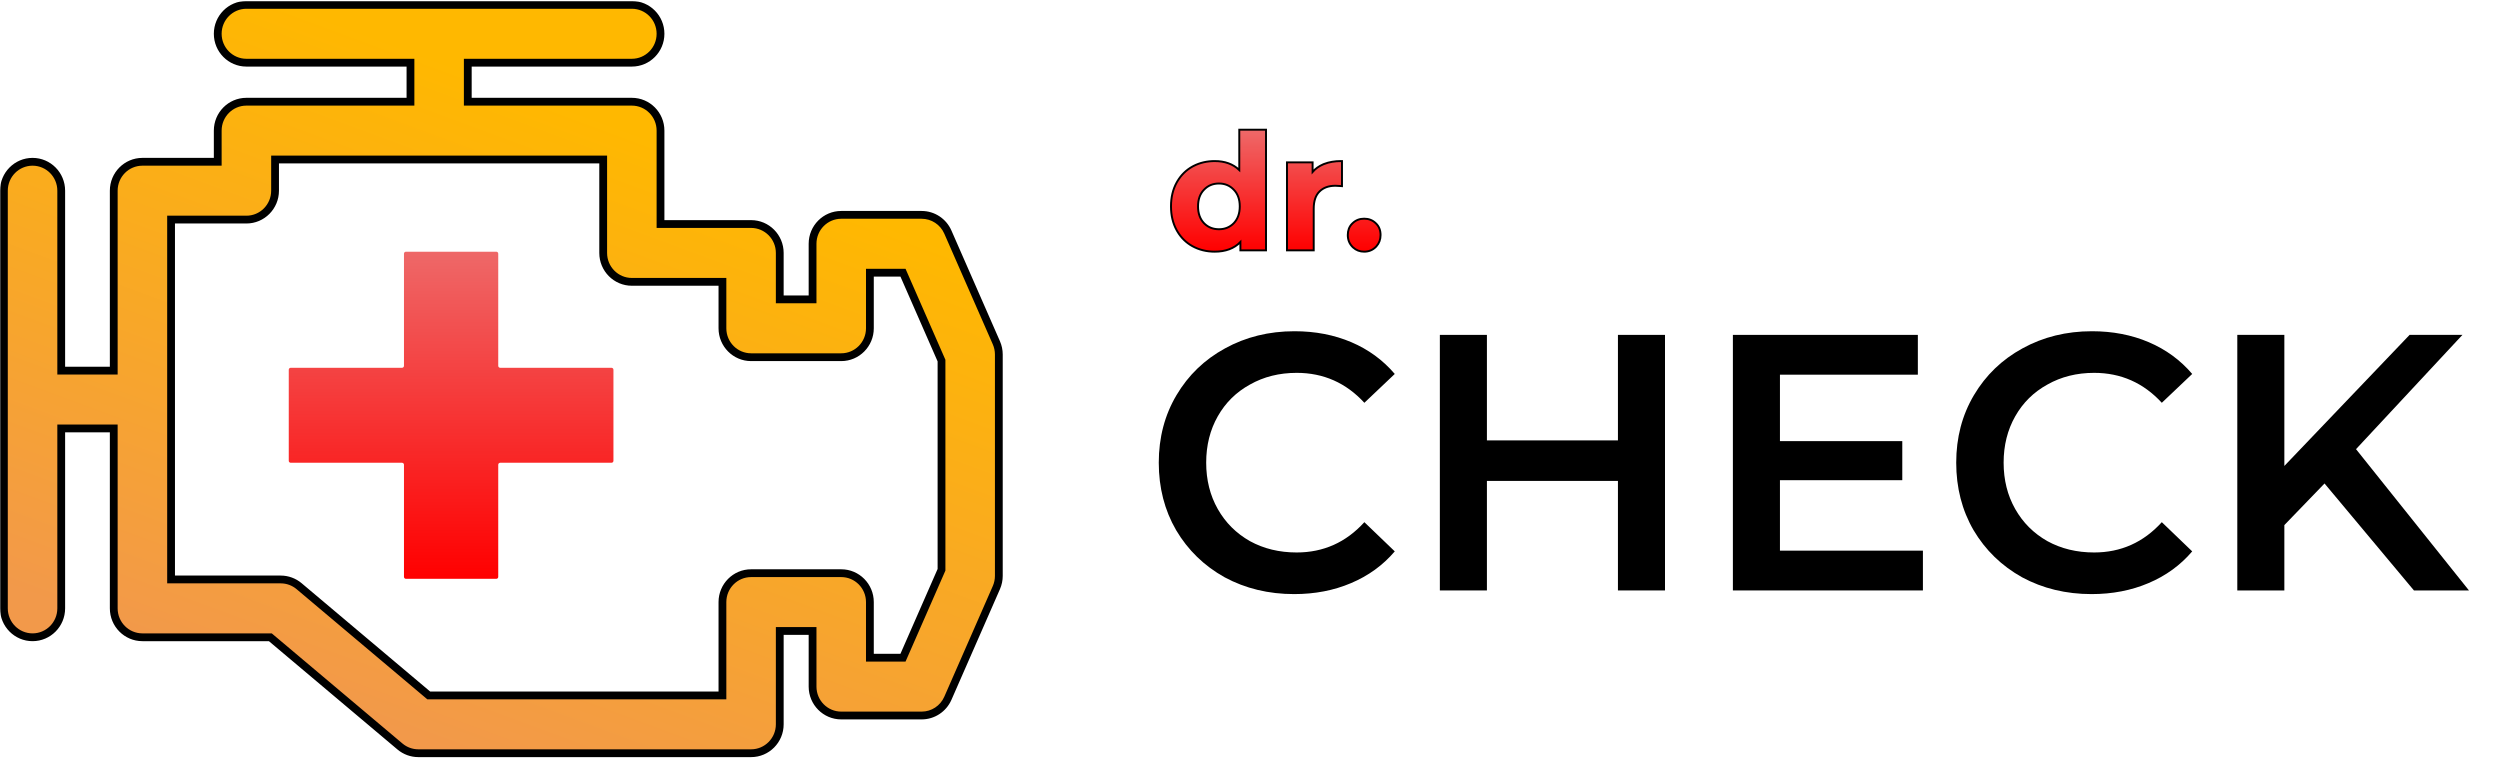
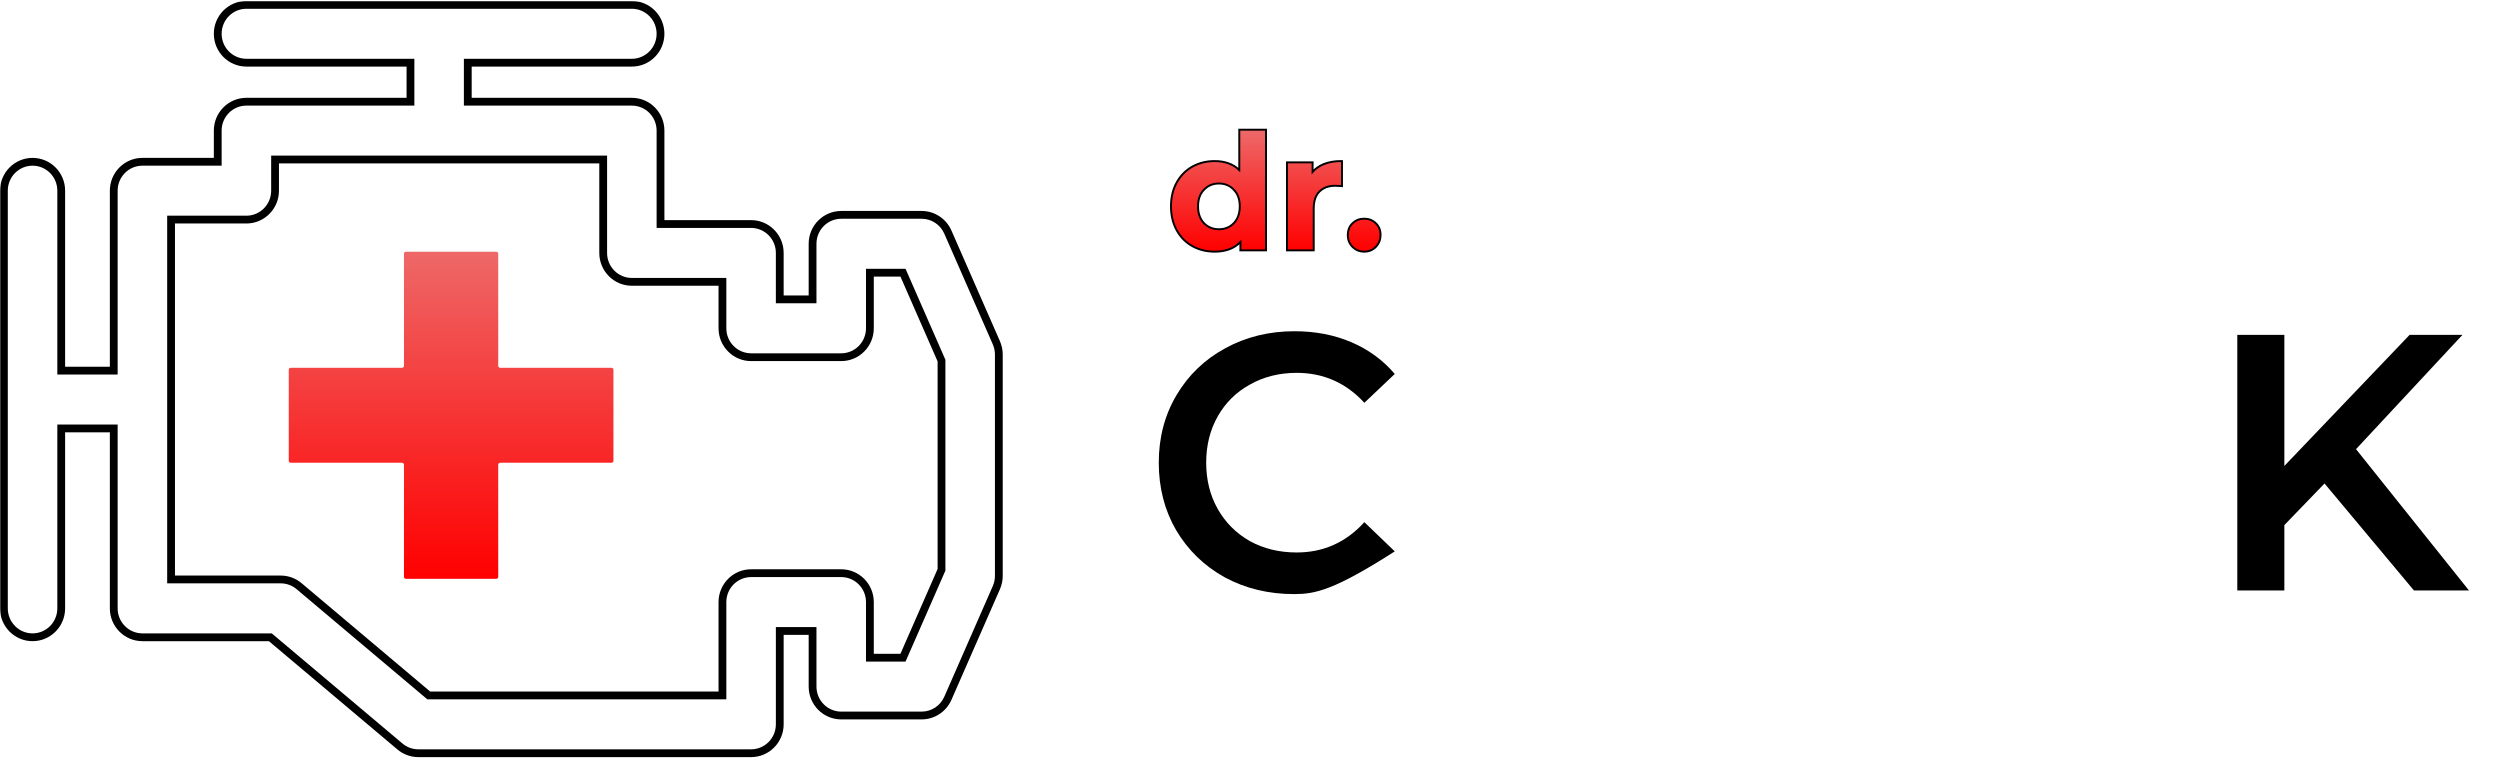
<svg xmlns="http://www.w3.org/2000/svg" width="1283" height="389" viewBox="0 0 1283 389" fill="none">
  <path d="M649.715 66.572V128.499H636.572V124.215C633.36 127.522 628.942 129.156 623.379 129.156C619.172 129.156 615.338 128.207 611.89 126.302L611.887 126.3C608.701 124.511 606.152 122.005 604.244 118.793L603.871 118.141C601.922 114.607 600.956 110.526 600.956 105.911C600.956 101.296 601.922 97.215 603.871 93.682L604.244 93.029C606.152 89.817 608.701 87.312 611.887 85.522L611.89 85.52L612.542 85.174C615.819 83.5 619.435 82.666 623.379 82.666C628.598 82.666 632.822 84.187 636.001 87.26V66.572H649.715ZM700.095 112.227C702.442 112.227 704.441 113.009 706.059 114.578H706.06C707.696 116.109 708.5 118.137 708.5 120.609C708.5 122.88 707.792 124.819 706.368 126.398L706.074 126.709C704.455 128.34 702.451 129.156 700.095 129.156C697.886 129.156 695.987 128.438 694.424 127.005L694.117 126.709C692.496 125.076 691.689 123.031 691.689 120.609C691.689 118.292 692.396 116.364 693.833 114.871L694.129 114.578C695.748 113.009 697.748 112.227 700.095 112.227ZM688.704 82.666V95.53L688.166 95.488C686.75 95.379 685.818 95.326 685.351 95.326C681.81 95.326 679.098 96.335 677.149 98.299L677.144 98.303C675.209 100.201 674.197 103.114 674.197 107.143V128.499H660.483V83.323H673.626V88.217C675.077 86.563 676.884 85.273 679.042 84.349L679.045 84.348L679.552 84.144C682.109 83.156 684.995 82.666 688.204 82.666H688.704ZM625.58 94.177C622.449 94.177 619.893 95.249 617.875 97.387L617.871 97.391C615.861 99.467 614.833 102.288 614.833 105.911C614.833 109.531 615.859 112.381 617.871 114.514L618.255 114.893C620.21 116.725 622.641 117.645 625.58 117.646C628.658 117.646 631.188 116.6 633.208 114.514C635.219 112.381 636.246 109.531 636.246 105.911C636.246 102.288 635.217 99.467 633.208 97.391L633.204 97.387C631.183 95.247 628.654 94.177 625.58 94.177Z" fill="url(#paint0_linear_526_467)" stroke="black" />
  <g filter="url(#filter0_d_526_467)">
-     <path d="M668.154 306.888C655.027 306.888 643.139 304.015 632.489 298.269C621.963 292.399 613.665 284.343 607.597 274.1C601.653 263.858 598.681 252.304 598.681 239.439C598.681 226.574 601.715 215.02 607.783 204.778C613.851 194.536 622.148 186.542 632.675 180.796C643.325 174.926 655.213 171.99 668.34 171.99C678.99 171.99 688.711 173.864 697.504 177.611C706.297 181.358 713.727 186.792 719.795 193.911L704.191 208.712C694.78 198.47 683.201 193.349 669.455 193.349C660.538 193.349 652.551 195.348 645.492 199.344C638.433 203.217 632.922 208.65 628.959 215.645C624.997 222.639 623.015 230.571 623.015 239.439C623.015 248.307 624.997 256.239 628.959 263.234C632.922 270.228 638.433 275.724 645.492 279.721C652.551 283.593 660.538 285.529 669.455 285.529C683.201 285.529 694.78 280.346 704.191 269.978L719.795 284.967C713.727 292.087 706.235 297.52 697.318 301.267C688.526 305.014 678.804 306.888 668.154 306.888Z" fill="black" />
-     <path d="M858.475 173.864V305.014H834.326V248.807H767.082V305.014H742.933V173.864H767.082V228.01H834.326V173.864H858.475Z" fill="black" />
-     <path d="M990.84 284.592V305.014H893.317V173.864H988.239V194.286H917.466V228.385H980.252V248.432H917.466V284.592H990.84Z" fill="black" />
-     <path d="M1077.4 306.888C1064.27 306.888 1052.39 304.015 1041.74 298.269C1031.21 292.399 1022.91 284.343 1016.84 274.1C1010.9 263.858 1007.93 252.304 1007.93 239.439C1007.93 226.574 1010.96 215.02 1017.03 204.778C1023.1 194.536 1031.4 186.542 1041.92 180.796C1052.57 174.926 1064.46 171.99 1077.59 171.99C1088.24 171.99 1097.96 173.864 1106.75 177.611C1115.54 181.358 1122.97 186.792 1129.04 193.911L1113.44 208.712C1104.03 198.47 1092.45 193.349 1078.7 193.349C1069.79 193.349 1061.8 195.348 1054.74 199.344C1047.68 203.217 1042.17 208.65 1038.21 215.645C1034.24 222.639 1032.26 230.571 1032.26 239.439C1032.26 248.307 1034.24 256.239 1038.21 263.234C1042.17 270.228 1047.68 275.724 1054.74 279.721C1061.8 283.593 1069.79 285.529 1078.7 285.529C1092.45 285.529 1104.03 280.346 1113.44 269.978L1129.04 284.967C1122.97 292.087 1115.48 297.52 1106.57 301.267C1097.77 305.014 1088.05 306.888 1077.4 306.888Z" fill="black" />
+     <path d="M668.154 306.888C655.027 306.888 643.139 304.015 632.489 298.269C621.963 292.399 613.665 284.343 607.597 274.1C601.653 263.858 598.681 252.304 598.681 239.439C598.681 226.574 601.715 215.02 607.783 204.778C613.851 194.536 622.148 186.542 632.675 180.796C643.325 174.926 655.213 171.99 668.34 171.99C678.99 171.99 688.711 173.864 697.504 177.611C706.297 181.358 713.727 186.792 719.795 193.911L704.191 208.712C694.78 198.47 683.201 193.349 669.455 193.349C660.538 193.349 652.551 195.348 645.492 199.344C638.433 203.217 632.922 208.65 628.959 215.645C624.997 222.639 623.015 230.571 623.015 239.439C623.015 248.307 624.997 256.239 628.959 263.234C632.922 270.228 638.433 275.724 645.492 279.721C652.551 283.593 660.538 285.529 669.455 285.529C683.201 285.529 694.78 280.346 704.191 269.978L719.795 284.967C688.526 305.014 678.804 306.888 668.154 306.888Z" fill="black" />
    <path d="M1196.95 250.118L1176.33 271.477V305.014H1152.18V173.864H1176.33V241.125L1240.6 173.864H1267.72L1213.11 232.507L1271.07 305.014H1242.83L1196.95 250.118Z" fill="black" />
  </g>
  <mask id="path-3-outside-1_526_467" maskUnits="userSpaceOnUse" x="0" y="0.5" width="515" height="389" fill="black">
    <rect fill="white" y="0.5" width="515" height="389" />
    <path fill-rule="evenodd" clip-rule="evenodd" d="M511.343 175.922L511.343 175.923C512.172 177.811 512.6 179.856 512.6 181.918V295.547C512.6 297.611 512.172 299.655 511.345 301.543L486.444 358.358C484.086 363.738 478.808 367.197 472.99 367.197H431.72C423.61 367.197 417.01 360.571 417.01 352.362V323.824H400.173V371.715C400.173 379.924 393.573 386.55 385.464 386.55H214.689C211.241 386.55 207.905 385.33 205.257 383.099L138.734 327.048H73.085C64.975 327.048 58.375 320.422 58.375 312.213V219.87H31.419V312.213C31.419 320.422 24.819 327.048 16.709 327.048C8.6 327.048 2 320.422 2 312.213V97.862C2 89.655 8.6 83.028 16.709 83.028C24.819 83.028 31.419 89.653 31.419 97.862V190.201H58.375V97.862C58.375 89.653 64.975 83.028 73.085 83.028H111.743V67.035C111.743 58.826 118.343 52.2 126.452 52.2H210.651V32.169H126.452C118.343 32.169 111.743 25.541 111.743 17.335C111.743 9.126 118.343 2.5 126.452 2.5H324.265C332.374 2.5 338.974 9.126 338.974 17.335C338.974 25.541 332.374 32.169 324.265 32.169H240.066V52.2H324.265C332.374 52.2 338.974 58.826 338.974 67.035V114.971H385.461C393.571 114.971 400.171 121.596 400.171 129.805V153.641H417.008V125.103C417.008 116.894 423.608 110.268 431.717 110.268H472.987C478.806 110.268 484.084 113.727 486.441 119.106L511.343 175.922ZM483.182 292.417V185.052L463.411 139.939H446.429V168.48C446.429 176.688 439.829 183.314 431.72 183.314H385.464C377.354 183.314 370.754 176.688 370.754 168.48V144.644H324.267C316.157 144.644 309.558 138.018 309.558 129.81V81.869H141.162V97.862C141.162 106.071 134.562 112.697 126.452 112.697H87.794V297.381H144.068C147.516 297.381 150.852 298.6 153.5 300.832L220.023 356.883H370.754V308.992C370.754 300.783 377.354 294.158 385.464 294.158H431.72C439.829 294.158 446.429 300.783 446.429 308.992V337.53H463.411L483.182 292.417Z" />
  </mask>
-   <path fill-rule="evenodd" clip-rule="evenodd" d="M511.343 175.922L511.343 175.923C512.172 177.811 512.6 179.856 512.6 181.918V295.547C512.6 297.611 512.172 299.655 511.345 301.543L486.444 358.358C484.086 363.738 478.808 367.197 472.99 367.197H431.72C423.61 367.197 417.01 360.571 417.01 352.362V323.824H400.173V371.715C400.173 379.924 393.573 386.55 385.464 386.55H214.689C211.241 386.55 207.905 385.33 205.257 383.099L138.734 327.048H73.085C64.975 327.048 58.375 320.422 58.375 312.213V219.87H31.419V312.213C31.419 320.422 24.819 327.048 16.709 327.048C8.6 327.048 2 320.422 2 312.213V97.862C2 89.655 8.6 83.028 16.709 83.028C24.819 83.028 31.419 89.653 31.419 97.862V190.201H58.375V97.862C58.375 89.653 64.975 83.028 73.085 83.028H111.743V67.035C111.743 58.826 118.343 52.2 126.452 52.2H210.651V32.169H126.452C118.343 32.169 111.743 25.541 111.743 17.335C111.743 9.126 118.343 2.5 126.452 2.5H324.265C332.374 2.5 338.974 9.126 338.974 17.335C338.974 25.541 332.374 32.169 324.265 32.169H240.066V52.2H324.265C332.374 52.2 338.974 58.826 338.974 67.035V114.971H385.461C393.571 114.971 400.171 121.596 400.171 129.805V153.641H417.008V125.103C417.008 116.894 423.608 110.268 431.717 110.268H472.987C478.806 110.268 484.084 113.727 486.441 119.106L511.343 175.922ZM483.182 292.417V185.052L463.411 139.939H446.429V168.48C446.429 176.688 439.829 183.314 431.72 183.314H385.464C377.354 183.314 370.754 176.688 370.754 168.48V144.644H324.267C316.157 144.644 309.558 138.018 309.558 129.81V81.869H141.162V97.862C141.162 106.071 134.562 112.697 126.452 112.697H87.794V297.381H144.068C147.516 297.381 150.852 298.6 153.5 300.832L220.023 356.883H370.754V308.992C370.754 300.783 377.354 294.158 385.464 294.158H431.72C439.829 294.158 446.429 300.783 446.429 308.992V337.53H463.411L483.182 292.417Z" fill="url(#paint1_linear_526_467)" />
  <path d="M511.343 175.923L509.51 176.722L509.512 176.727L511.343 175.923ZM511.343 175.922L513.176 175.123L513.175 175.119L511.343 175.922ZM511.345 301.543L513.177 302.346L513.177 302.345L511.345 301.543ZM486.444 358.358L484.612 357.556L484.612 357.556L486.444 358.358ZM417.01 323.824H419.01V321.824H417.01V323.824ZM400.173 323.824V321.824H398.173V323.824H400.173ZM205.257 383.099L203.968 384.629L203.968 384.629L205.257 383.099ZM138.734 327.048L140.023 325.518L139.465 325.048H138.734V327.048ZM58.375 219.87H60.375V217.87H58.375V219.87ZM31.419 219.87V217.87H29.419V219.87H31.419ZM31.419 190.201H29.419V192.201H31.419V190.201ZM58.375 190.201V192.201H60.375V190.201H58.375ZM111.743 83.028V85.028H113.743V83.028H111.743ZM210.651 52.2V54.2H212.651V52.2H210.651ZM210.651 32.169H212.651V30.169H210.651V32.169ZM240.066 32.169V30.169H238.066V32.169H240.066ZM240.066 52.2H238.066V54.2H240.066V52.2ZM338.974 114.971H336.974V116.971H338.974V114.971ZM400.171 153.641H398.171V155.641H400.171V153.641ZM417.008 153.641V155.641H419.008V153.641H417.008ZM486.441 119.106L484.609 119.909L484.61 119.909L486.441 119.106ZM483.182 292.417L485.013 293.22L485.182 292.836V292.417H483.182ZM483.182 185.052H485.182V184.633L485.013 184.25L483.182 185.052ZM463.411 139.939L465.243 139.137L464.718 137.939H463.411V139.939ZM446.429 139.939V137.939H444.429V139.939H446.429ZM370.754 144.644H372.754V142.644H370.754V144.644ZM309.558 81.869H311.558V79.869H309.558V81.869ZM141.162 81.869V79.869H139.162V81.869H141.162ZM87.794 112.697V110.697H85.794V112.697H87.794ZM87.794 297.381H85.794V299.381H87.794V297.381ZM153.5 300.832L154.789 299.302L154.789 299.302L153.5 300.832ZM220.023 356.883L218.734 358.413L219.293 358.883H220.023V356.883ZM370.754 356.883V358.883H372.754V356.883H370.754ZM446.429 337.53H444.429V339.53H446.429V337.53ZM463.411 337.53V339.53H464.718L465.243 338.333L463.411 337.53ZM513.177 175.124L513.176 175.123L509.509 176.721L509.51 176.722L513.177 175.124ZM514.6 181.918C514.6 179.579 514.115 177.261 513.175 175.119L509.512 176.727C510.229 178.361 510.6 180.132 510.6 181.918H514.6ZM514.6 295.547V181.918H510.6V295.547H514.6ZM513.177 302.345C514.115 300.204 514.6 297.888 514.6 295.547H510.6C510.6 297.335 510.229 299.105 509.513 300.741L513.177 302.345ZM488.275 359.161L513.177 302.346L509.513 300.74L484.612 357.556L488.275 359.161ZM472.99 369.197C479.609 369.197 485.602 365.262 488.275 359.161L484.612 357.556C482.57 362.214 478.007 365.197 472.99 365.197V369.197ZM431.72 369.197H472.99V365.197H431.72V369.197ZM415.01 352.362C415.01 361.662 422.492 369.197 431.72 369.197V365.197C424.728 365.197 419.01 359.48 419.01 352.362H415.01ZM385.464 388.55C394.691 388.55 402.173 381.015 402.173 371.715H398.173C398.173 378.833 392.455 384.55 385.464 384.55V388.55ZM214.689 388.55H385.464V384.55H214.689V388.55ZM203.968 384.629C206.976 387.163 210.768 388.55 214.689 388.55V384.55C211.714 384.55 208.835 383.498 206.546 381.57L203.968 384.629ZM56.375 312.213C56.375 321.513 63.857 329.048 73.085 329.048V325.048C66.093 325.048 60.375 319.331 60.375 312.213H56.375ZM16.709 329.048C25.937 329.048 33.419 321.513 33.419 312.213H29.419C29.419 319.331 23.701 325.048 16.709 325.048V329.048ZM0 312.213C0 321.513 7.482 329.048 16.709 329.048V325.048C9.718 325.048 4 319.331 4 312.213H0ZM0 97.862V312.213H4V97.862H0ZM16.709 81.028C7.482 81.028 0 88.564 0 97.862H4C4 90.746 9.718 85.028 16.709 85.028V81.028ZM33.419 97.862C33.419 88.562 25.937 81.028 16.709 81.028V85.028C23.701 85.028 29.419 90.745 29.419 97.862H33.419ZM73.085 81.028C63.857 81.028 56.375 88.562 56.375 97.862H60.375C60.375 90.745 66.093 85.028 73.085 85.028V81.028ZM126.452 50.2C117.225 50.2 109.743 57.735 109.743 67.035H113.743C113.743 59.917 119.461 54.2 126.452 54.2V50.2ZM109.743 17.335C109.743 26.632 117.225 34.169 126.452 34.169V30.169C119.461 30.169 113.743 24.45 113.743 17.335H109.743ZM126.452 0.5C117.225 0.5 109.743 8.035 109.743 17.335H113.743C113.743 10.217 119.461 4.5 126.452 4.5V0.5ZM324.265 0.5H126.452V4.5H324.265V0.5ZM340.974 17.335C340.974 8.035 333.492 0.5 324.265 0.5V4.5C331.257 4.5 336.974 10.217 336.974 17.335H340.974ZM324.265 34.169C333.492 34.169 340.974 26.632 340.974 17.335H336.974C336.974 24.45 331.256 30.169 324.265 30.169V34.169ZM340.974 67.035C340.974 57.735 333.492 50.2 324.265 50.2V54.2C331.257 54.2 336.974 59.917 336.974 67.035H340.974ZM402.171 129.805C402.171 120.505 394.689 112.971 385.461 112.971V116.971C392.453 116.971 398.171 122.688 398.171 129.805H402.171ZM431.717 108.268C422.49 108.268 415.008 115.803 415.008 125.103H419.008C419.008 117.985 424.726 112.268 431.717 112.268V108.268ZM472.987 108.268H431.717V112.268H472.987V108.268ZM488.273 118.304C485.6 112.203 479.606 108.268 472.987 108.268V112.268C478.005 112.268 482.568 115.251 484.609 119.909L488.273 118.304ZM513.175 175.119L488.273 118.304L484.61 119.909L509.511 176.725L513.175 175.119ZM431.72 185.314C440.947 185.314 448.429 177.78 448.429 168.48H444.429C444.429 175.597 438.711 181.314 431.72 181.314V185.314ZM385.464 185.314H431.72V181.314H385.464V185.314ZM368.754 168.48C368.754 177.78 376.236 185.314 385.464 185.314V181.314C378.472 181.314 372.754 175.597 372.754 168.48H368.754ZM307.558 129.81C307.558 139.11 315.04 146.644 324.267 146.644V142.644C317.275 142.644 311.558 136.927 311.558 129.81H307.558ZM126.452 114.697C135.68 114.697 143.162 107.162 143.162 97.862H139.162C139.162 104.98 133.444 110.697 126.452 110.697V114.697ZM154.789 299.302C151.781 296.768 147.99 295.381 144.068 295.381V299.381C147.043 299.381 149.923 300.433 152.212 302.361L154.789 299.302ZM385.464 292.158C376.236 292.158 368.754 299.692 368.754 308.992H372.754C372.754 301.875 378.472 296.158 385.464 296.158V292.158ZM431.72 292.158H385.464V296.158H431.72V292.158ZM448.429 308.992C448.429 299.692 440.947 292.158 431.72 292.158V296.158C438.711 296.158 444.429 301.875 444.429 308.992H448.429ZM415.01 323.824V352.362H419.01V323.824H415.01ZM400.173 325.824H417.01V321.824H400.173V325.824ZM402.173 371.715V323.824H398.173V371.715H402.173ZM137.446 328.577L203.968 384.629L206.546 381.57L140.023 325.518L137.446 328.577ZM73.085 329.048H138.734V325.048H73.085V329.048ZM56.375 219.87V312.213H60.375V219.87H56.375ZM31.419 221.87H58.375V217.87H31.419V221.87ZM33.419 312.213V219.87H29.419V312.213H33.419ZM33.419 190.201V97.862H29.419V190.201H33.419ZM58.375 188.201H31.419V192.201H58.375V188.201ZM56.375 97.862V190.201H60.375V97.862H56.375ZM111.743 81.028H73.085V85.028H111.743V81.028ZM109.743 67.035V83.028H113.743V67.035H109.743ZM210.651 50.2H126.452V54.2H210.651V50.2ZM208.651 32.169V52.2H212.651V32.169H208.651ZM126.452 34.169H210.651V30.169H126.452V34.169ZM240.066 34.169H324.265V30.169H240.066V34.169ZM242.066 52.2V32.169H238.066V52.2H242.066ZM324.265 50.2H240.066V54.2H324.265V50.2ZM340.974 114.971V67.035H336.974V114.971H340.974ZM385.461 112.971H338.974V116.971H385.461V112.971ZM402.171 153.641V129.805H398.171V153.641H402.171ZM417.008 151.641H400.171V155.641H417.008V151.641ZM415.008 125.103V153.641H419.008V125.103H415.008ZM481.35 291.614L461.579 336.727L465.243 338.333L485.013 293.22L481.35 291.614ZM481.182 185.052V292.417H485.182V185.052H481.182ZM461.579 140.742L481.35 185.855L485.013 184.25L465.243 139.137L461.579 140.742ZM446.429 141.939H463.411V137.939H446.429V141.939ZM448.429 168.48V139.939H444.429V168.48H448.429ZM368.754 144.644V168.48H372.754V144.644H368.754ZM324.267 146.644H370.754V142.644H324.267V146.644ZM307.558 81.869V129.81H311.558V81.869H307.558ZM141.162 83.869H309.558V79.869H141.162V83.869ZM143.162 97.862V81.869H139.162V97.862H143.162ZM87.794 114.697H126.452V110.697H87.794V114.697ZM89.794 297.381V112.697H85.794V297.381H89.794ZM144.068 295.381H87.794V299.381H144.068V295.381ZM221.312 355.354L154.789 299.302L152.212 302.361L218.734 358.413L221.312 355.354ZM370.754 354.883H220.023V358.883H370.754V354.883ZM368.754 308.992V356.883H372.754V308.992H368.754ZM448.429 337.53V308.992H444.429V337.53H448.429ZM463.411 335.53H446.429V339.53H463.411V335.53Z" fill="black" mask="url(#path-3-outside-1_526_467)" />
  <g filter="url(#filter1_d_526_467)">
    <path fill-rule="evenodd" clip-rule="evenodd" d="M211.319 241.492C211.871 241.492 212.319 241.94 212.319 242.492L212.319 300.051C212.319 300.604 212.767 301.051 213.319 301.051H259.695C260.247 301.051 260.695 300.604 260.695 300.051V242.492C260.695 241.94 261.142 241.492 261.695 241.492H318.819C319.371 241.492 319.819 241.044 319.819 240.492V193.748C319.819 193.195 319.371 192.748 318.819 192.748H261.695C261.142 192.748 260.695 192.3 260.695 191.748V134.177C260.695 133.624 260.247 133.177 259.695 133.177L213.319 133.177C212.767 133.177 212.319 133.624 212.319 134.177L212.319 191.748C212.319 192.3 211.871 192.748 211.319 192.748H154.192C153.64 192.748 153.192 193.195 153.192 193.748V240.492C153.192 241.044 153.64 241.492 154.192 241.492H211.319Z" fill="url(#paint2_linear_526_467)" />
  </g>
  <defs>
    <filter id="filter0_d_526_467" x="579.681" y="154.99" width="702.385" height="164.897" filterUnits="userSpaceOnUse" color-interpolation-filters="sRGB">
      <feFlood flood-opacity="0" result="BackgroundImageFix" />
      <feColorMatrix in="SourceAlpha" type="matrix" values="0 0 0 0 0 0 0 0 0 0 0 0 0 0 0 0 0 0 127 0" result="hardAlpha" />
      <feOffset dx="-4" dy="-2" />
      <feGaussianBlur stdDeviation="7.5" />
      <feComposite in2="hardAlpha" operator="out" />
      <feColorMatrix type="matrix" values="0 0 0 0 1 0 0 0 0 1 0 0 0 0 1 0 0 0 0.25 0" />
      <feBlend mode="normal" in2="BackgroundImageFix" result="effect1_dropShadow_526_467" />
      <feBlend mode="normal" in="SourceGraphic" in2="effect1_dropShadow_526_467" result="shape" />
    </filter>
    <filter id="filter1_d_526_467" x="126.992" y="107.977" width="209.026" height="210.275" filterUnits="userSpaceOnUse" color-interpolation-filters="sRGB">
      <feFlood flood-opacity="0" result="BackgroundImageFix" />
      <feColorMatrix in="SourceAlpha" type="matrix" values="0 0 0 0 0 0 0 0 0 0 0 0 0 0 0 0 0 0 127 0" result="hardAlpha" />
      <feOffset dx="-5" dy="-4" />
      <feGaussianBlur stdDeviation="10.6" />
      <feComposite in2="hardAlpha" operator="out" />
      <feColorMatrix type="matrix" values="0 0 0 0 1 0 0 0 0 1 0 0 0 0 1 0 0 0 0.26 0" />
      <feBlend mode="normal" in2="BackgroundImageFix" result="effect1_dropShadow_526_467" />
      <feBlend mode="normal" in="SourceGraphic" in2="effect1_dropShadow_526_467" result="shape" />
    </filter>
    <linearGradient id="paint0_linear_526_467" x1="654.728" y1="67.072" x2="654.728" y2="128.656" gradientUnits="userSpaceOnUse">
      <stop stop-color="#EE6868" />
      <stop offset="1" stop-color="#FF0000" />
    </linearGradient>
    <linearGradient id="paint1_linear_526_467" x1="207.586" y1="376.711" x2="322.419" y2="66.07" gradientUnits="userSpaceOnUse">
      <stop stop-color="#F2994A" />
      <stop offset="1" stop-color="#FFB800" />
    </linearGradient>
    <linearGradient id="paint2_linear_526_467" x1="236.506" y1="133.177" x2="236.506" y2="301.051" gradientUnits="userSpaceOnUse">
      <stop stop-color="#EE6868" />
      <stop offset="1" stop-color="#FF0000" />
    </linearGradient>
  </defs>
</svg>